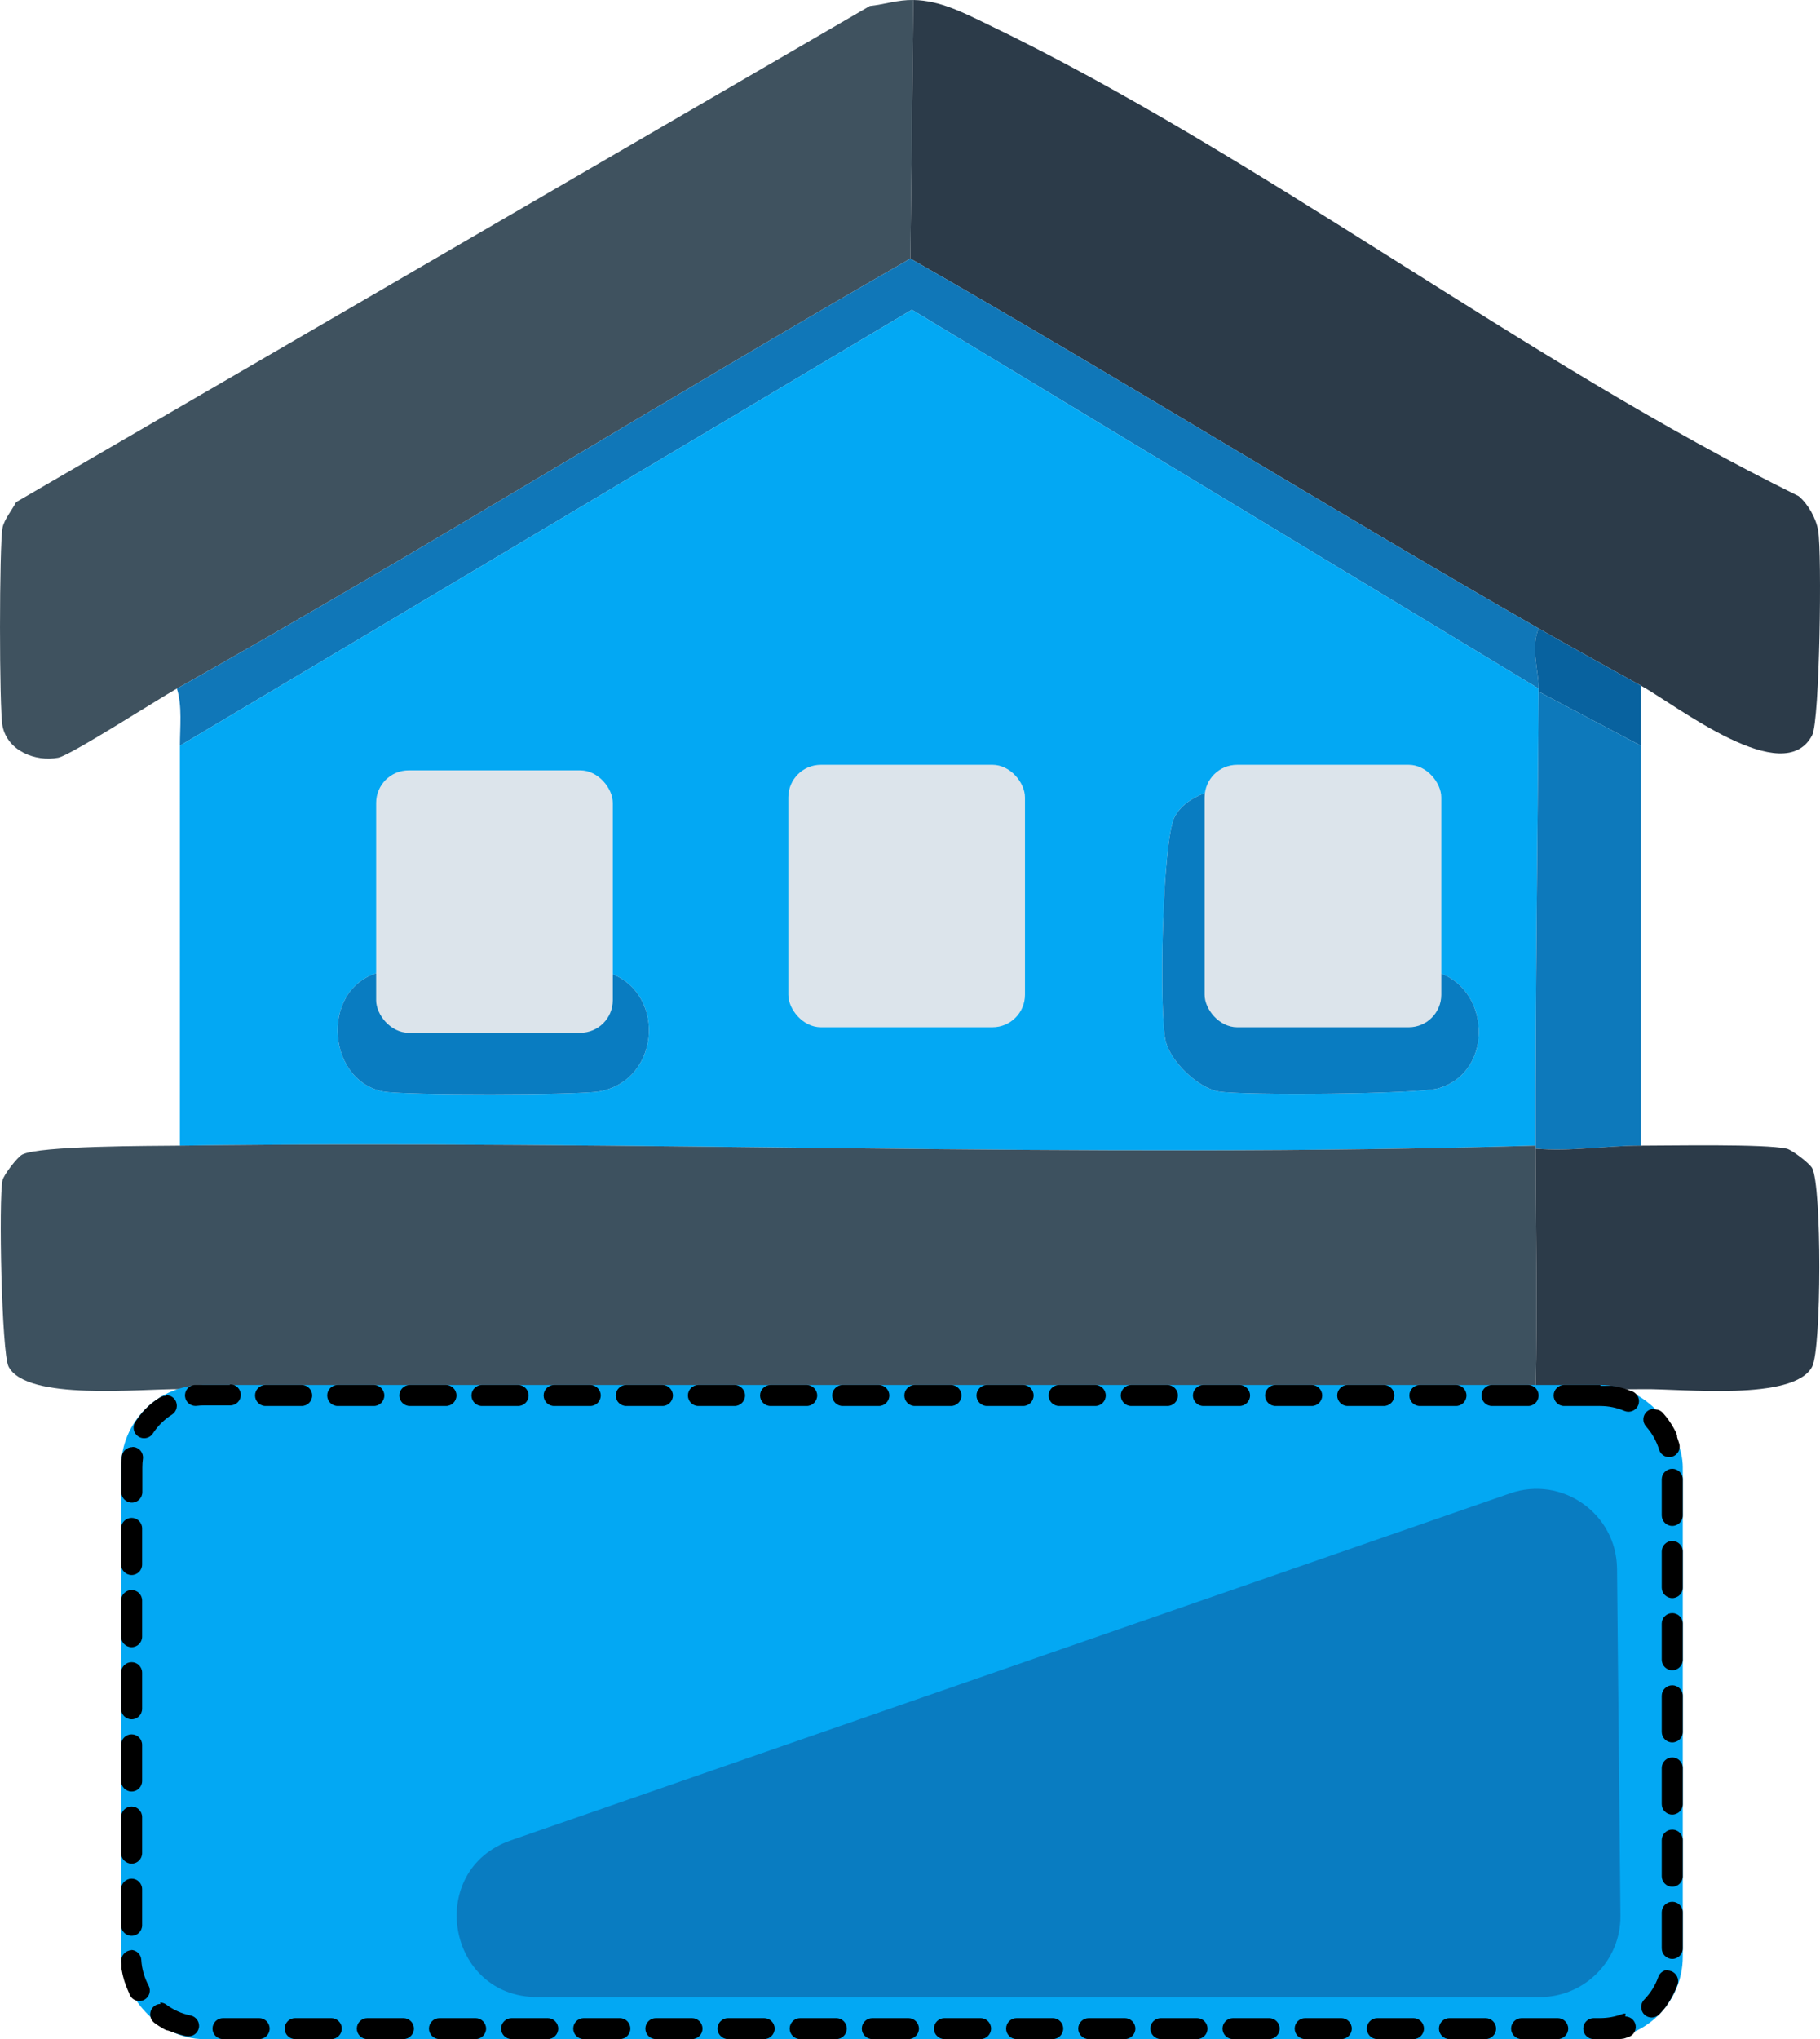
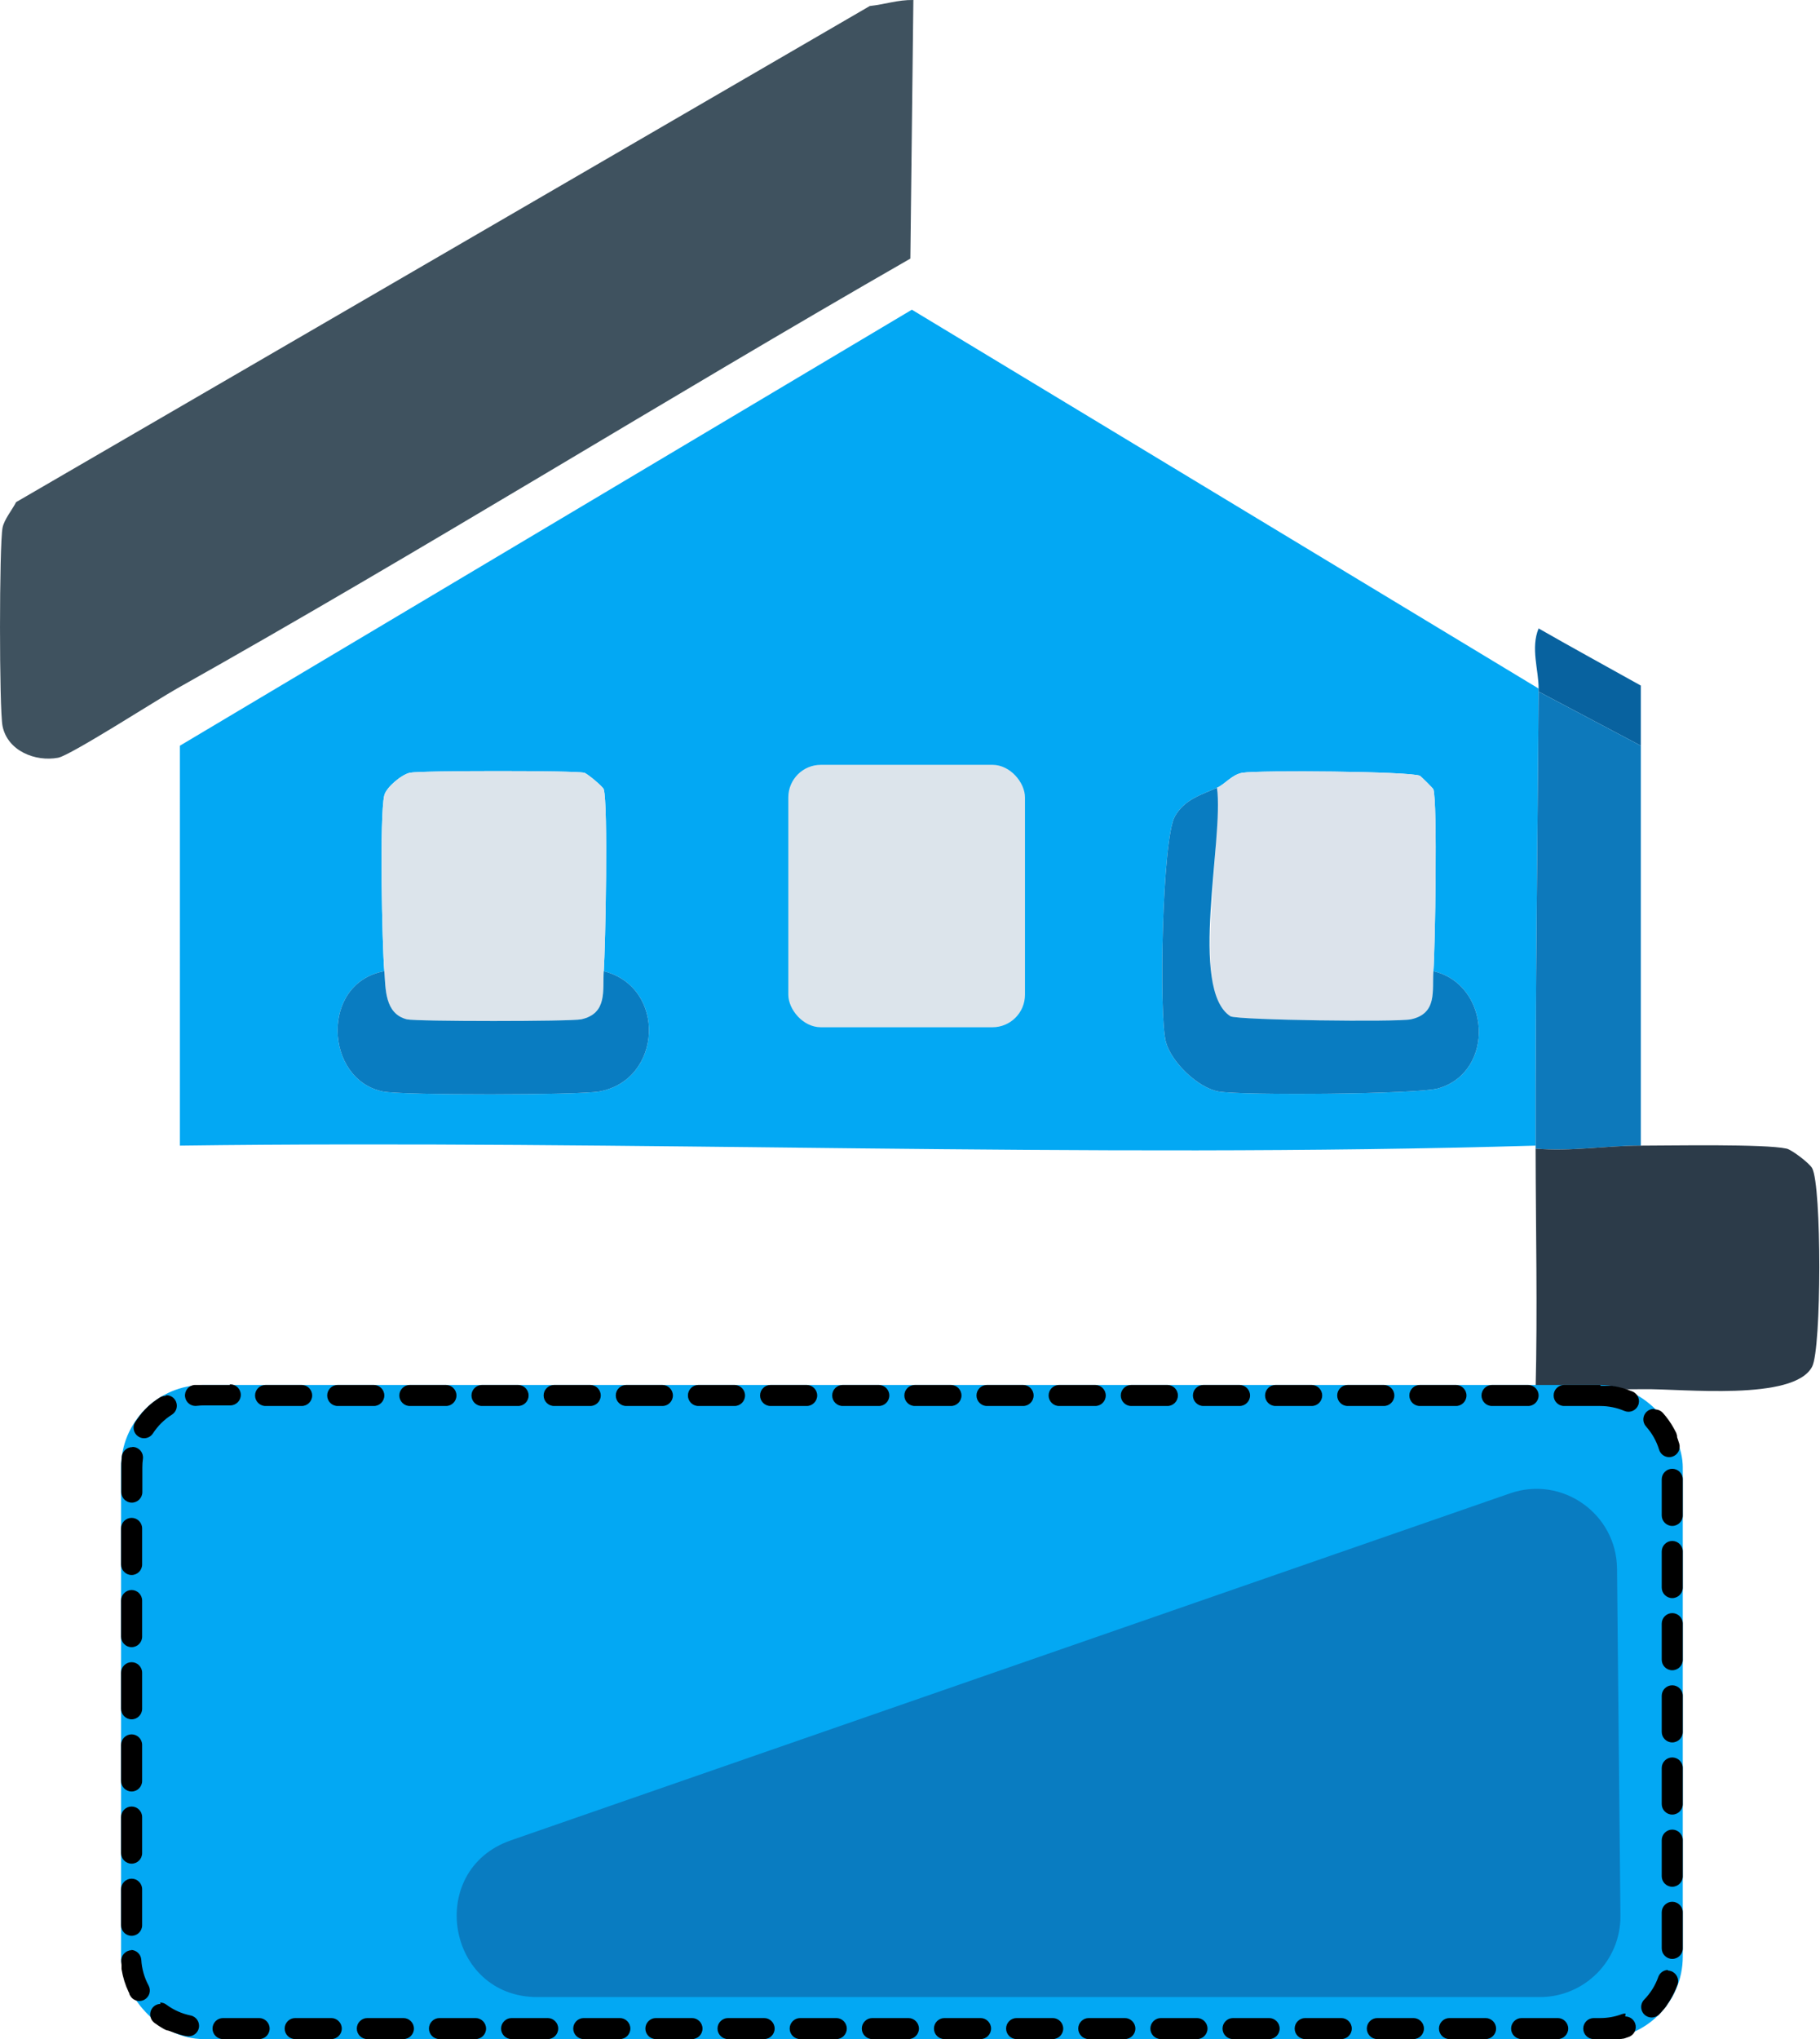
<svg xmlns="http://www.w3.org/2000/svg" id="Ebene_2" data-name="Ebene 2" viewBox="0 0 605.46 678.15">
  <defs>
    <style>
      .cls-1 {
        fill: #dce3eb;
      }

      .cls-2 {
        fill: #3d515f;
      }

      .cls-3 {
        fill: #03a8f3;
      }

      .cls-4 {
        fill: #097cc1;
      }

      .cls-5 {
        fill: #0d79bb;
      }

      .cls-6 {
        fill: #1077b8;
      }

      .cls-7 {
        fill: #08629f;
      }

      .cls-8 {
        fill: #3f525f;
      }

      .cls-9 {
        fill: #dce4eb;
      }

      .cls-10 {
        fill: #2c3b49;
      }
    </style>
  </defs>
  <g id="Ebene_1" data-name="Ebene 1">
    <path class="cls-8" d="M303.85,0l-1,86c-81.72,46.89-161.87,96.84-244,143-6.55,3.68-35.38,22.22-39.5,23-7.57,1.43-16.83-2.26-18.5-10.5-1.14-5.64-1.12-60.23,0-66,.54-2.77,3.23-5.96,4.5-8.5L289.35,2c5.03-.53,9.31-2.09,14.5-2Z" />
-     <path class="cls-10" d="M545.85,228c-11.3-6.31-22.77-12.57-34-19-70.09-40.14-138.85-82.92-209-123L303.85,0c8.94.16,16.66,4.24,24.5,8,90.46,43.43,178.98,112.24,270,157,3.21,2.67,5.84,7.51,6.5,11.5,1.27,7.71.54,63.08-2,68-9.4,18.18-44.68-9.62-57-16.5Z" />
-     <path class="cls-6" d="M511.85,209c-2.71,6.54.03,13.84,0,20l-208.5-126L59.85,248c0-6.08.82-13.21-1-19,82.13-46.16,162.28-96.11,244-143,70.15,40.08,138.91,82.86,209,123Z" />
    <path class="cls-3" d="M511.85,229c0,.33,0,.67,0,1-.34,50.31-1.09,100.66-1,151-150.2,4.41-300.83-1.99-451,0-.02-44.32.03-88.68,0-133l243.5-145,208.5,126ZM127.85,323c-21.35,3.86-19.93,36.01-.5,40,6.41,1.32,65.15,1.23,72,0,21.05-3.79,22.49-34.7,1.5-40,.56-8.11,1.48-55.62,0-60.5-.25-.84-5.44-5.23-6.5-5.5-3-.76-54.5-.75-58,0-2.74.59-7.83,4.81-8.5,7.5-1.63,6.55-.73,49.64,0,58.5ZM338.85,263c-2.28-1.26-3.37-5-8.5-6-5.62-1.09-50.21-1.05-56,0-2.21.4-6.4,2.65-7.5,5M404.85,262c-5.14,2.3-10.76,3.81-14,9.5-4.24,7.42-5.37,66.03-3,75,1.77,6.69,10.63,15.26,17.5,16.5,7.64,1.38,66.21.91,73-1,19.17-5.38,17.58-34.58-1.5-39,.57-7.74,1.39-55.98,0-60.5-.09-.3-4.15-4.34-4.5-4.5-3.24-1.48-53.44-1.88-59-1-3.46.55-5.79,3.79-8.5,5Z" />
    <path class="cls-7" d="M545.85,228v20l-34-18c0-.33,0-.67,0-1,.03-6.16-2.71-13.46,0-20,11.23,6.43,22.7,12.69,34,19Z" />
    <path class="cls-5" d="M545.85,248v133c-11.52,0-23.38,2.05-35,1,0-.33,0-.67,0-1-.09-50.34.66-100.69,1-151l34,18Z" />
    <path class="cls-9" d="M200.85,323c-.43,6.3,1.34,14.05-7.5,16-3.35.74-55.08.74-58,0-7.46-1.89-7.04-10.33-7.5-16-.73-8.86-1.63-51.95,0-58.5.67-2.69,5.76-6.91,8.5-7.5,3.5-.75,55-.76,58,0,1.06.27,6.25,4.66,6.5,5.5,1.48,4.88.56,52.39,0,60.5Z" />
    <path class="cls-9" d="M338.85,263c-2.1,12.21,3.6,64.93-2,72.5-1.13,1.52-3.82,3.14-5.5,3.5-3.99.87-54.06.87-58,0-2.07-.46-6.9-4.19-7.5-6.5-1.12-4.3-.49-67.31,1-70.5,1.1-2.35,5.29-4.6,7.5-5,5.79-1.05,50.38-1.09,56,0,5.13,1,6.22,4.74,8.5,6Z" />
    <path class="cls-1" d="M476.85,323c-.47,6.36,1.43,14.08-7.5,16-4.45.95-57.08.29-60-1-1.74-.77-5.08-5.56-5.5-7.5-3.68-16.84,2.01-50.11,1-68.5,2.71-1.21,5.04-4.45,8.5-5,5.56-.88,55.76-.48,59,1,.35.16,4.41,4.2,4.5,4.5,1.39,4.52.57,52.76,0,60.5Z" />
    <path class="cls-4" d="M404.85,262c2.35,17.06-9.52,67.03,4.5,76,2.92,1.29,55.55,1.95,60,1,8.93-1.92,7.03-9.64,7.5-16,19.08,4.42,20.67,33.62,1.5,39-6.79,1.91-65.36,2.38-73,1-6.87-1.24-15.73-9.81-17.5-16.5-2.37-8.97-1.24-67.58,3-75,3.24-5.69,8.86-7.2,14-9.5Z" />
    <path class="cls-4" d="M127.85,323c.46,5.67.04,14.11,7.5,16,2.92.74,54.65.74,58,0,8.84-1.95,7.07-9.7,7.5-16,20.99,5.3,19.55,36.21-1.5,40-6.85,1.23-65.59,1.32-72,0-19.43-3.99-20.85-36.14.5-40Z" />
-     <path class="cls-2" d="M510.85,381c0,.33,0,.67,0,1,.05,26.63.66,53.39,0,80-150.11,1.03-300.91,2.1-451,0-12.91-.18-51.02,4.02-57-7.5-2.3-4.43-3.36-55.8-2-62,.38-1.73,4.84-7.59,6.5-8.5,5.52-3.01,43.16-2.88,52.5-3,150.17-1.99,300.8,4.41,451,0Z" />
    <path class="cls-10" d="M545.85,381c9.84,0,41.13-.62,48.5,1,1.73.38,7.59,4.84,8.5,6.5,3.21,5.88,3.14,59.93,0,66-6,11.59-43.35,7.32-56,7.5-11.65.17-23.35-.08-35,0-.33,0-.67,0-1,0,.66-26.61.05-53.37,0-80,11.62,1.05,23.48-1.01,35-1Z" />
    <g>
      <rect class="cls-3" x="40.28" y="460.6" width="519.53" height="217.55" rx="27.45" ry="27.45" />
      <path d="M508.35,460.6h-12c-1.93,0-3.5,1.57-3.5,3.5s1.57,3.5,3.5,3.5h12c1.93,0,3.5-1.57,3.5-3.5s-1.57-3.5-3.5-3.5h0ZM484.35,460.6h-12c-1.93,0-3.5,1.57-3.5,3.5s1.57,3.5,3.5,3.5h12c1.93,0,3.5-1.57,3.5-3.5s-1.57-3.5-3.5-3.5h0ZM460.35,460.6h-12c-1.93,0-3.5,1.57-3.5,3.5s1.57,3.5,3.5,3.5h12c1.93,0,3.5-1.57,3.5-3.5s-1.57-3.5-3.5-3.5h0ZM436.35,460.6h-12c-1.93,0-3.5,1.57-3.5,3.5s1.57,3.5,3.5,3.5h12c1.93,0,3.5-1.57,3.5-3.5s-1.57-3.5-3.5-3.5h0ZM412.35,460.6h-12c-1.93,0-3.5,1.57-3.5,3.5s1.57,3.5,3.5,3.5h12c1.93,0,3.5-1.57,3.5-3.5s-1.57-3.5-3.5-3.5h0ZM388.35,460.6h-12c-1.93,0-3.5,1.57-3.5,3.5s1.57,3.5,3.5,3.5h12c1.93,0,3.5-1.57,3.5-3.5s-1.57-3.5-3.5-3.5h0ZM364.35,460.6h-12c-1.93,0-3.5,1.57-3.5,3.5s1.57,3.5,3.5,3.5h12c1.93,0,3.5-1.57,3.5-3.5s-1.57-3.5-3.5-3.5h0ZM340.35,460.6h-12c-1.93,0-3.5,1.57-3.5,3.5s1.57,3.5,3.5,3.5h12c1.93,0,3.5-1.57,3.5-3.5s-1.57-3.5-3.5-3.5h0ZM316.35,460.6h-12c-1.93,0-3.5,1.57-3.5,3.5s1.57,3.5,3.5,3.5h12c1.93,0,3.5-1.57,3.5-3.5s-1.57-3.5-3.5-3.5h0ZM292.35,460.6h-12c-1.93,0-3.5,1.57-3.5,3.5s1.57,3.5,3.5,3.5h12c1.93,0,3.5-1.57,3.5-3.5s-1.57-3.5-3.5-3.5h0ZM268.35,460.6h-12c-1.93,0-3.5,1.57-3.5,3.5s1.57,3.5,3.5,3.5h12c1.93,0,3.5-1.57,3.5-3.5s-1.57-3.5-3.5-3.5h0ZM244.35,460.6h-12c-1.93,0-3.5,1.57-3.5,3.5s1.57,3.5,3.5,3.5h12c1.93,0,3.5-1.57,3.5-3.5s-1.57-3.5-3.5-3.5h0ZM220.35,460.6h-12c-1.93,0-3.5,1.57-3.5,3.5s1.57,3.5,3.5,3.5h12c1.93,0,3.5-1.57,3.5-3.5s-1.57-3.5-3.5-3.5h0ZM196.35,460.6h-12c-1.93,0-3.5,1.57-3.5,3.5s1.57,3.5,3.5,3.5h12c1.93,0,3.5-1.57,3.5-3.5s-1.57-3.5-3.5-3.5h0ZM172.35,460.6h-12c-1.93,0-3.5,1.57-3.5,3.5s1.57,3.5,3.5,3.5h12c1.93,0,3.5-1.57,3.5-3.5s-1.57-3.5-3.5-3.5h0ZM148.35,460.6h-12c-1.93,0-3.5,1.57-3.5,3.5s1.57,3.5,3.5,3.5h12c1.93,0,3.5-1.57,3.5-3.5s-1.57-3.5-3.5-3.5h0ZM124.35,460.6h-12c-1.93,0-3.5,1.57-3.5,3.5s1.57,3.5,3.5,3.5h12c1.93,0,3.5-1.57,3.5-3.5s-1.57-3.5-3.5-3.5h0ZM100.35,460.6h-12c-1.93,0-3.5,1.57-3.5,3.5s1.57,3.5,3.5,3.5h12c1.93,0,3.5-1.57,3.5-3.5s-1.57-3.5-3.5-3.5h0ZM76.35,460.6h-8.62s-.03,0-.04,0c0,0,0,0,0,0-.01,0-.03,0-.04,0h0s-.03,0-.04,0h0s-.03,0-.04,0c0,0,0,0,0,0-.01,0-.03,0-.04,0,0,0,0,0,0,0-.03,0-.05,0-.08,0,0,0,0,0,0,0-.01,0-.03,0-.04,0,0,0,0,0,0,0-.01,0-.03,0-.04,0h0s-.03,0-.04,0h0s-.03,0-.04,0c0,0,0,0,0,0-.03,0-.05,0-.08,0,0,0,0,0,0,0-.01,0-.03,0-.04,0,0,0,0,0,0,0-.03,0-.05,0-.08,0,0,0,0,0,0,0-.01,0-.03,0-.04,0,0,0,0,0,0,0-.03,0-.06,0-.08,0,0,0,0,0,0,0-.01,0-.03,0-.04,0,0,0,0,0,0,0-.03,0-.06,0-.08,0,0,0,0,0,0,0-.01,0-.03,0-.04,0,0,0,0,0,0,0-.03,0-.06,0-.08,0,0,0,0,0,0,0-.01,0-.03,0-.04,0,0,0,0,0,0,0-.03,0-.06,0-.08,0,0,0,0,0,0,0-.01,0-.03,0-.04,0,0,0,0,0,0,0-.01,0-.03,0-.04,0,0,0,0,0,0,0-.01,0-.03,0-.04,0,0,0,0,0,0,0-.01,0-.03,0-.04,0,0,0,0,0,0,0-.01,0-.03,0-.04,0,0,0,0,0,0,0-.01,0-.03,0-.04,0,0,0,0,0,0,0-.01,0-.03,0-.04,0,0,0,0,0,0,0-.01,0-.03,0-.04,0,0,0,0,0,0,0-.01,0-.03,0-.04,0,0,0,0,0,0,0-.01,0-.03,0-.04,0,0,0,0,0,0,0-.01,0-.03,0-.04,0,0,0,0,0,0,0-.01,0-.03,0-.04,0,0,0,0,0,0,0-.01,0-.03,0-.04,0,0,0,0,0,0,0-.01,0-.03,0-.04,0,0,0,0,0,0,0-.01,0-.03,0-.04,0,0,0,0,0,0,0-.01,0-.03,0-.04,0,0,0,0,0,0,0-.01,0-.02,0-.04,0,0,0,0,0,0,0-.01,0-.03,0-.04,0,0,0,0,0,0,0-.01,0-.02,0-.04,0,0,0,0,0,0,0-.01,0-.02,0-.04,0,0,0,0,0,0,0-.01,0-.02,0-.04,0,0,0,0,0,0,0-.01,0-.03,0-.04,0,0,0,0,0,0,0-.01,0-.02,0-.04,0,0,0,0,0,0,0-.01,0-.03,0-.04,0,0,0,0,0,0,0-.01,0-.02,0-.04,0,0,0,0,0,0,0-.01,0-.02,0-.03,0,0,0,0,0,0,0-.01,0-.02,0-.04,0,0,0,0,0-.01,0-.01,0-.02,0-.04,0,0,0,0,0,0,0-.01,0-.02,0-.03,0,0,0,0,0,0,0-.01,0-.02,0-.04,0,0,0,0,0-.01,0-.01,0-.02,0-.04,0,0,0,0,0,0,0,0,0-.02,0-.03,0,0,0,0,0-.01,0-.01,0-.02,0-.03,0,0,0,0,0-.01,0,0,0-.02,0-.03,0,0,0,0,0-.01,0,0,0-.02,0-.03,0,0,0,0,0-.01,0-.01,0-.02,0-.03,0,0,0-.01,0-.02,0,0,0-.02,0-.03,0,0,0-.01,0-.02,0,0,0-.02,0-.03,0,0,0,0,0-.01,0-.01,0-.02,0-.03,0,0,0,0,0-.01,0,0,0-.02,0-.03,0,0,0-.01,0-.02,0,0,0-.02,0-.02,0,0,0,0,0-.01,0-.01,0-.02,0-.03,0,0,0-.01,0-.02,0,0,0-.02,0-.02,0,0,0-.01,0-.02,0,0,0-.02,0-.02,0,0,0-.01,0-.02,0,0,0-.02,0-.03,0,0,0-.01,0-.02,0,0,0-.01,0-.02,0,0,0-.02,0-.02,0,0,0-.01,0-.02,0,0,0-.01,0-.02,0,0,0-.02,0-.03,0,0,0-.01,0-.02,0,0,0-.01,0-.02,0,0,0,0,0-.01,0-1.92.23-3.28,1.98-3.05,3.9.22,1.77,1.73,3.08,3.47,3.08.14,0,.29,0,.43-.03.83-.1,1.68-.15,2.52-.15h8.62c1.93,0,3.5-1.57,3.5-3.5s-1.57-3.5-3.5-3.5h0ZM55,464.25c-.64,0-1.28.17-1.86.54-.74.47-1.46.97-2.16,1.5,0,0,0,0,0,0-.09.07-.17.13-.26.2,0,0,0,0,0,0-.01,0-.02.02-.04.03h0c-.07.06-.15.12-.22.18h0c-.1.08-.19.16-.29.24,0,0,0,0,0,0-.07.06-.14.12-.21.18,0,0,0,0,0,0-.01,0-.02.02-.03.03,0,0,0,0,0,0-.01,0-.02.02-.03.03h0c-.06.05-.12.1-.18.15,0,0,0,0,0,0-.01,0-.02.02-.03.03,0,0,0,0,0,0-.01,0-.02.02-.03.03,0,0,0,0,0,0-.06.05-.12.1-.17.15,0,0,0,0,0,0-.01,0-.02.02-.03.03,0,0,0,0,0,0-.01,0-.02.02-.03.03,0,0,0,0,0,0-.06.05-.11.1-.17.16h0s-.02.02-.03.03c0,0,0,0,0,0-.01,0-.02.02-.03.03,0,0,0,0,0,0-.01,0-.02.02-.03.03,0,0,0,0,0,0-.05.04-.09.08-.14.13,0,0,0,0,0,0-.01,0-.02.02-.03.03,0,0,0,0,0,0,0,0-.02.02-.03.03,0,0,0,0,0,0,0,0-.02.02-.03.03,0,0,0,0,0,0-.01.01-.02.02-.03.03h0s-.09.09-.13.13c0,0,0,0,0,0,0,0-.02.02-.03.03,0,0,0,0,0,0,0,0-.02.02-.03.03,0,0,0,0,0,0-.01.01-.02.02-.03.03h0s-.07.07-.1.1h0s-.02.02-.03.03c0,0,0,0,0,0,0,0-.02.02-.03.03,0,0,0,0,0,0,0,0-.02.02-.03.03,0,0,0,0,0,0,0,0-.02.02-.03.03,0,0,0,0,0,0-.04.04-.09.09-.13.13,0,0,0,0,0,0,0,0-.02.02-.03.03,0,0,0,0,0,0,0,0-.02.02-.03.03,0,0,0,0,0,0,0,0-.02.02-.03.03,0,0,0,0,0,0,0,.01-.02.02-.03.03,0,0,0,0,0,0-.03.03-.06.07-.1.1,0,0,0,0,0,0,0,0-.02.02-.03.03,0,0,0,0,0,0,0,0-.02.02-.02.03,0,0,0,0,0,0,0,0-.02.02-.02.02,0,0,0,0,0,0,0,0-.02.02-.03.03,0,0,0,0,0,0-.03.03-.06.07-.09.1,0,0,0,0,0,0,0,0-.02.02-.03.03,0,0,0,0,0,0,0,0-.02.02-.02.03,0,0,0,0,0,0,0,0-.01.02-.02.02,0,0,0,0,0,0,0,0-.02.02-.02.02,0,0,0,0,0,0,0,0-.02.02-.03.03,0,0,0,0,0,0-.02.02-.04.04-.06.07,0,0,0,0,0,0,0,0-.02.02-.02.03,0,0,0,0,0,.01,0,0-.01.02-.02.02,0,0,0,0-.01.01,0,0-.01.01-.02.02,0,0,0,0-.01.01,0,0-.01.01-.02.02,0,0,0,0-.01.01,0,0-.01.02-.02.02,0,0,0,0,0,0,0,.01-.02.02-.03.03h0s-.02.02-.03.03c0,0,0,0,0,0,0,0-.01.02-.02.02,0,0,0,0-.01.01,0,0-.01.01-.02.02,0,0,0,0-.01.01,0,0-.01.01-.02.02,0,0,0,0-.01.01,0,0-.01.01-.02.02,0,0,0,0-.01.01,0,0-.01.01-.02.02,0,0,0,0-.01.01,0,0-.01.01-.02.02,0,0,0,0-.01.01,0,.01-.02.02-.03.03,0,0,0,0,0,.01,0,0-.01.01-.02.02,0,0,0,0-.01.01,0,0-.01.01-.02.02,0,0,0,.01-.01.01,0,0-.01.01-.02.02,0,0,0,.01-.01.02,0,0-.01.01-.02.02,0,0,0,0-.01.02,0,0-.01.01-.02.02,0,0,0,.01-.01.01,0,0-.01.01-.02.02,0,0,0,0-.01.01,0,0-.01.01-.02.02,0,0-.02.02-.02.03,0,0,0,.01-.01.02,0,0,0,.01-.01.02,0,0,0,.01-.01.02,0,0,0,.01-.01.02,0,0,0,.01-.01.02,0,0,0,.01-.01.02,0,0,0,.01-.01.02,0,0-.01.01-.02.02,0,0,0,.01-.01.02,0,0,0,.01-.01.02,0,0,0,.01-.01.02,0,0,0,.01-.01.02,0,0,0,0-.01.01-.01.02-.03.03-.04.05,0,0,0,0,0,0,0,0-.01.01-.02.02,0,0,0,0-.01.01,0,0-.01.01-.02.02,0,0,0,0-.01.01,0,0-.01.01-.02.02,0,0,0,0-.01.01,0,0-.01.01-.02.02,0,0,0,0-.01.01,0,0-.01.01-.02.02,0,0,0,0-.01.01,0,0-.01.01-.02.02,0,0,0,0,0,.01-.02.03-.04.05-.07.08,0,0,0,0,0,0,0,0-.01.02-.02.02,0,0,0,0,0,0,0,0-.01.02-.02.02,0,0,0,0,0,.01,0,0-.01.01-.02.02,0,0,0,0,0,.01,0,0-.01.02-.02.02,0,0,0,0,0,0,0,0-.01.02-.02.02,0,0,0,0,0,0-.03.04-.07.08-.1.12,0,0,0,0,0,0,0,0-.01.02-.02.03,0,0,0,0,0,0,0,0-.01.02-.02.03,0,0,0,0,0,0,0,0-.01.02-.02.03,0,0,0,0,0,0,0,0-.01.02-.02.03,0,0,0,0,0,0-.04.05-.08.11-.12.16,0,0,0,0,0,0,0,.01-.02.02-.02.03,0,0,0,0,0,0,0,0-.02.02-.02.03,0,0,0,0,0,0-.06.08-.12.15-.17.23,0,0,0,0,0,0,0,.01-.02.02-.02.03,0,0,0,0,0,0-.37.5-.73,1.01-1.07,1.53-1.04,1.62-.58,3.78,1.04,4.83.59.38,1.25.56,1.9.56,1.15,0,2.27-.56,2.94-1.6,1.62-2.5,3.8-4.66,6.32-6.24,1.64-1.03,2.13-3.19,1.1-4.83-.66-1.06-1.8-1.64-2.97-1.64h0ZM43.99,481.28c-1.72,0-3.22,1.27-3.46,3.02-.02.11-.03.23-.04.34,0,0,0,0,0,0,0,.03,0,.05,0,.08,0,0,0,0,0,0,0,.03,0,.05,0,.08,0,0,0,0,0,.01,0,0,0,.02,0,.03,0,0,0,.02,0,.02,0,0,0,.01,0,.02,0,0,0,.01,0,.02,0,0,0,.01,0,.01,0,.01,0,.03,0,.04,0,0,0,0,0,0,0,0,0,.02,0,.02,0,0,0,0,0,0-.06.58-.11,1.16-.14,1.74,0,0,0,0,0,0,0,.03,0,.06,0,.09,0,0,0,0,0,0,0,.03,0,.06,0,.08,0,0,0,0,0,0,0,.03,0,.05,0,.08h0s0,.03,0,.03c0,0,0,0,0,0,0,.02,0,.03,0,.05,0,0,0,0,0,.01,0,0,0,.02,0,.02,0,0,0,0,0,.01,0,.01,0,.03,0,.04,0,0,0,.01,0,.02,0,0,0,.01,0,.02,0,0,0,.02,0,.02v.03s0,.01,0,.02c0,0,0,.01,0,.02,0,0,0,.02,0,.02,0,0,0,.02,0,.02,0,0,0,.01,0,.02,0,0,0,.01,0,.02,0,.01,0,.02,0,.03,0,0,0,.01,0,.02,0,0,0,.02,0,.03,0,0,0,0,0,.01,0,.01,0,.02,0,.04,0,0,0,0,0,0,0,0,0,.02,0,.03,0,0,0,0,0,.01,0,.01,0,.02,0,.04,0,0,0,0,0,.01,0,0,0,.02,0,.03,0,0,0,0,0,.01,0,.01,0,.03,0,.04,0,0,0,0,0,0,0,.01,0,.02,0,.03,0,0,0,0,0,.01,0,.01,0,.02,0,.04,0,0,0,0,0,0,0,.01,0,.02,0,.04h0s0,.04,0,.05c0,0,0,0,0,0,0,.01,0,.02,0,.04,0,0,0,0,0,.01,0,.01,0,.03,0,.04,0,0,0,0,0,0,0,.01,0,.03,0,.04,0,0,0,0,0,.01,0,.01,0,.03,0,.04v8.25c0,1.93,1.57,3.5,3.5,3.5s3.5-1.57,3.5-3.5v-8.25c0-.94.06-1.88.19-2.8.26-1.92-1.08-3.68-3-3.94-.16-.02-.32-.03-.48-.03h0ZM43.78,504.8c-1.93,0-3.5,1.57-3.5,3.5v12c0,1.93,1.57,3.5,3.5,3.5s3.5-1.57,3.5-3.5v-12c0-1.93-1.57-3.5-3.5-3.5h0ZM43.78,528.8c-1.93,0-3.5,1.57-3.5,3.5v12c0,1.93,1.57,3.5,3.5,3.5s3.5-1.57,3.5-3.5v-12c0-1.93-1.57-3.5-3.5-3.5h0ZM43.78,552.8c-1.93,0-3.5,1.57-3.5,3.5v12c0,1.93,1.57,3.5,3.5,3.5s3.5-1.57,3.5-3.5v-12c0-1.93-1.57-3.5-3.5-3.5h0ZM43.78,576.8c-1.93,0-3.5,1.57-3.5,3.5v12c0,1.93,1.57,3.5,3.5,3.5s3.5-1.57,3.5-3.5v-12c0-1.93-1.57-3.5-3.5-3.5h0ZM43.78,600.8c-1.93,0-3.5,1.57-3.5,3.5v12c0,1.93,1.57,3.5,3.5,3.5s3.5-1.57,3.5-3.5v-12c0-1.93-1.57-3.5-3.5-3.5h0ZM43.78,624.8c-1.93,0-3.5,1.57-3.5,3.5v12c0,1.93,1.57,3.5,3.5,3.5s3.5-1.57,3.5-3.5v-12c0-1.93-1.57-3.5-3.5-3.5h0ZM43.82,648.6c-.07,0-.14,0-.2,0-1.93.11-3.4,1.77-3.29,3.7.02.41.06.82.1,1.23h0s0,.03,0,.05c0,0,0,0,0,0,0,.01,0,.03,0,.04,0,0,0,0,0,0,0,.02,0,.05,0,.07,0,0,0,0,0,0,0,.01,0,.02,0,.04,0,0,0,0,0,.01,0,.01,0,.02,0,.03,0,0,0,0,0,.01,0,0,0,.02,0,.03,0,0,0,.01,0,.02,0,0,0,.01,0,.02s0,.02,0,.02c0,0,0,.01,0,.02,0,0,0,.02,0,.03,0,0,0,.01,0,.02,0,0,0,.02,0,.02,0,0,0,.01,0,.02,0,0,0,.01,0,.02,0,0,0,.01,0,.02,0,0,0,.02,0,.02,0,0,0,0,0,.02,0,0,0,.02,0,.03,0,0,0,.01,0,.02,0,0,0,.02,0,.03,0,0,0,.01,0,.02,0,0,0,.02,0,.03,0,0,0,0,0,.01,0,0,0,.02,0,.03,0,0,0,0,0,.01,0,0,0,.02,0,.03,0,0,0,0,0,.01,0,.01,0,.02,0,.03,0,0,0,0,0,.01,0,.01,0,.02,0,.03,0,0,0,0,0,.01,0,.01,0,.02,0,.03,0,0,0,0,0,0,0,.01,0,.02,0,.04,0,0,0,0,0,0,0,.01,0,.02,0,.04,0,0,0,0,0,0,0,.01,0,.03,0,.04,0,0,0,0,0,0,0,.01,0,.02,0,.04,0,0,0,0,0,0,0,.01,0,.03,0,.04,0,0,0,0,0,0,0,.01,0,.03,0,.04,0,0,0,0,0,0,0,.01,0,.03,0,.04,0,0,0,0,0,0,0,.01,0,.03,0,.04,0,0,0,0,0,0,0,.01,0,.03,0,.04,0,0,0,0,0,0,0,.01,0,.03,0,.04,0,0,0,0,0,0,0,.01,0,.03,0,.04,0,0,0,0,0,0,0,.06.02.11.03.17h0c.42,2.61,1.2,5.09,2.29,7.4,0,0,0,0,0,0,0,.01.01.02.02.04,0,0,0,0,0,0,0,.01.01.02.02.04,0,0,0,0,0,0,.01.02.02.05.03.07,0,0,0,0,0,0,0,.01.01.02.02.03,0,0,0,0,0,0,0,.01,0,.02.02.03,0,0,0,0,0,0,0,.01.01.02.02.03,0,0,0,0,0,0,0,.01.01.02.02.03,0,0,0,0,0,0,0,.01.01.02.02.03,0,0,0,0,0,0,0,.01.01.02.02.03,0,0,0,0,0,0,0,0,0,.02.01.03,0,0,0,0,0,0,0,0,0,.02.01.03,0,0,0,0,0,.01,0,0,0,.02.01.03,0,0,0,0,0,0,0,0,0,.02.01.03,0,0,0,0,0,.01,0,0,0,.02.01.03,0,0,0,0,0,.01,0,0,0,.02.01.03,0,0,0,0,0,.01,0,0,0,.02.01.03,0,0,0,0,0,.01,0,0,0,.01.01.02,0,0,0,.01,0,.02,0,0,0,.01,0,.02,0,0,0,.01.01.02,0,0,0,.01,0,.02,0,0,0,.01.01.02,0,0,0,.01,0,.02,0,0,0,.01,0,.02,0,0,0,.02.01.02,0,0,0,.01,0,.02,0,0,0,.01,0,.02,0,0,0,.02.01.02,0,0,0,0,0,.01,0,0,.01.02.01.03,0,0,0,0,0,0,0,.01.01.02.02.03,0,0,0,0,0,0,.01.02.02.04.03.06,0,0,0,0,0,0,0,.01.01.03.02.04,0,0,0,0,0,0,0,.01.01.03.02.04,0,0,0,0,0,0,0,.01.01.03.02.04h0c.03.05.06.11.09.16.63,1.17,1.84,1.83,3.08,1.83.56,0,1.13-.14,1.66-.42,1.7-.92,2.33-3.04,1.41-4.74-1.43-2.64-2.24-5.51-2.42-8.52-.11-1.86-1.65-3.3-3.49-3.3h0ZM53.46,666.44c-1.07,0-2.12.49-2.81,1.41-1.15,1.55-.83,3.74.72,4.9.87.64,1.77,1.24,2.71,1.78h0s.03.02.04.02h0s.03.02.04.02h0c.08.05.16.09.24.14,0,0,0,0,0,0,.01,0,.02.01.04.02,0,0,0,0,0,0,.01,0,.02.01.03.02,0,0,0,0,0,0,.01,0,.03.01.04.02h0c.05.03.11.06.16.09,0,0,0,0,0,0,.01,0,.02.01.04.02,0,0,0,0,0,0,.01,0,.02.01.03.02,0,0,0,0,0,0,.01,0,.02.01.03.02,0,0,0,0,0,0,.01,0,.02.01.03.02,0,0,0,0,0,0,.01,0,.02.01.04.02,0,0,0,0,0,0,.03.01.05.03.08.04,0,0,0,0,0,0,.01,0,.02.01.04.02,0,0,0,0,0,0,0,0,.02.01.03.02,0,0,0,0,.01,0,0,0,.02,0,.03.01,0,0,0,0,.01,0,0,0,.02,0,.03.01,0,0,.01,0,.01,0,0,0,.02,0,.03.01,0,0,0,0,.01,0,0,0,.02,0,.03.02,0,0,0,0,0,0,.03.01.05.03.08.04,0,0,0,0,0,0,.01,0,.02.01.03.02,0,0,0,0,.01,0,0,0,.02,0,.03.01,0,0,0,0,.01,0,0,0,.02,0,.02.01,0,0,.01,0,.02,0h.02s.01.02.02.02c0,0,.02,0,.02.01,0,0,.01,0,.02,0,0,0,.02,0,.02.01,0,0,.01,0,.02,0,0,0,.02,0,.03.01,0,0,0,0,.01,0,.01,0,.03.01.04.02,0,0,.01,0,.01,0,0,0,.02,0,.03.01,0,0,.01,0,.02,0,0,0,.01,0,.02.01,0,0,.01,0,.02,0,0,0,.01,0,.02.01,0,0,.01,0,.02,0,0,0,.01,0,.02,0,0,0,.01,0,.02,0,0,0,.01,0,.02,0,0,0,.01,0,.02,0,0,0,.01,0,.02,0,0,0,.01,0,.02.01,0,0,.01,0,.02,0,0,0,.01,0,.02.01,0,0,.01,0,.02,0,.01,0,.03.01.05.02,0,0,.01,0,.02,0,0,0,.02,0,.02.01,0,0,.01,0,.02,0,0,0,.02,0,.02.01,0,0,.01,0,.02,0,0,0,.02,0,.02.01,0,0,.01,0,.02,0,0,0,.02,0,.02.01,0,0,.01,0,.02,0,0,0,.02,0,.02.01,0,0,0,0,.01,0,0,0,.02,0,.03.01,0,0,0,0,.01,0,0,0,.02,0,.03.01,0,0,0,0,0,0,.04.02.07.03.11.05,0,0,0,0,0,0,0,0,.02,0,.03.01,0,0,0,0,.01,0,0,0,.02,0,.03.01,0,0,0,0,.01,0,0,0,.02,0,.03.01,0,0,0,0,.01,0,0,0,.02,0,.03.01,0,0,0,0,.01,0,0,0,.02,0,.03.01,0,0,0,0,0,0,.05.02.1.04.14.06,0,0,0,0,0,0,.01,0,.02,0,.03.01,0,0,0,0,0,0,.01,0,.02,0,.03.01,0,0,0,0,0,0,.01,0,.02,0,.03.01,0,0,0,0,0,0,0,0,.02,0,.03.01,0,0,0,0,0,0,.01,0,.02,0,.03.01,0,0,0,0,0,0,.01,0,.02,0,.03.01h0c.05.02.1.04.15.06,0,0,0,0,0,0,.01,0,.02,0,.03.01,0,0,0,0,0,0,.01,0,.02,0,.03.01,0,0,0,0,0,0,.01,0,.02,0,.03.01,0,0,0,0,0,0,.01,0,.02,0,.03.01,0,0,0,0,0,0,.08.03.15.06.23.09,0,0,0,0,0,0,.01,0,.02,0,.04.01,0,0,0,0,0,0,.01,0,.02,0,.03.01,0,0,0,0,0,0,.01,0,.02,0,.04.01,0,0,0,0,0,0,.22.09.44.17.66.25,0,0,0,0,0,0,1.09.4,2.21.73,3.36.99,0,0,0,0,0,0,.01,0,.03,0,.04,0,0,0,0,0,0,0,.01,0,.03,0,.04,0h0c.08.02.17.04.25.05,0,0,0,0,0,0,.01,0,.02,0,.04,0,0,0,0,0,0,0,.01,0,.02,0,.04,0,0,0,0,0,0,0,.01,0,.02,0,.04,0,0,0,0,0,0,0,.04,0,.08.02.13.03.23.05.46.07.69.07,1.63,0,3.09-1.14,3.43-2.8.38-1.89-.84-3.74-2.73-4.13-2.94-.6-5.66-1.81-8.09-3.61-.63-.47-1.36-.69-2.09-.69h0ZM86.2,671.15h-12c-1.93,0-3.5,1.57-3.5,3.5s1.57,3.5,3.5,3.5h12c1.93,0,3.5-1.57,3.5-3.5s-1.57-3.5-3.5-3.5h0ZM110.2,671.15h-12c-1.93,0-3.5,1.57-3.5,3.5s1.57,3.5,3.5,3.5h12c1.93,0,3.5-1.57,3.5-3.5s-1.57-3.5-3.5-3.5h0ZM134.2,671.15h-12c-1.93,0-3.5,1.57-3.5,3.5s1.57,3.5,3.5,3.5h12c1.93,0,3.5-1.57,3.5-3.5s-1.57-3.5-3.5-3.5h0ZM158.2,671.15h-12c-1.93,0-3.5,1.57-3.5,3.5s1.57,3.5,3.5,3.5h12c1.93,0,3.5-1.57,3.5-3.5s-1.57-3.5-3.5-3.5h0ZM182.2,671.15h-12c-1.93,0-3.5,1.57-3.5,3.5s1.57,3.5,3.5,3.5h12c1.93,0,3.5-1.57,3.5-3.5s-1.57-3.5-3.5-3.5h0ZM206.2,671.15h-12c-1.93,0-3.5,1.57-3.5,3.5s1.57,3.5,3.5,3.5h12c1.93,0,3.5-1.57,3.5-3.5s-1.57-3.5-3.5-3.5h0ZM230.2,671.15h-12c-1.93,0-3.5,1.57-3.5,3.5s1.57,3.5,3.5,3.5h12c1.93,0,3.5-1.57,3.5-3.5s-1.57-3.5-3.5-3.5h0ZM254.2,671.15h-12c-1.93,0-3.5,1.57-3.5,3.5s1.57,3.5,3.5,3.5h12c1.93,0,3.5-1.57,3.5-3.5s-1.57-3.5-3.5-3.5h0ZM278.2,671.15h-12c-1.93,0-3.5,1.57-3.5,3.5s1.57,3.5,3.5,3.5h12c1.93,0,3.5-1.57,3.5-3.5s-1.57-3.5-3.5-3.5h0ZM302.2,671.15h-12c-1.93,0-3.5,1.57-3.5,3.5s1.57,3.5,3.5,3.5h12c1.93,0,3.5-1.57,3.5-3.5s-1.57-3.5-3.5-3.5h0ZM326.2,671.15h-12c-1.93,0-3.5,1.57-3.5,3.5s1.57,3.5,3.5,3.5h12c1.93,0,3.5-1.57,3.5-3.5s-1.57-3.5-3.5-3.5h0ZM350.2,671.15h-12c-1.93,0-3.5,1.57-3.5,3.5s1.57,3.5,3.5,3.5h12c1.93,0,3.5-1.57,3.5-3.5s-1.57-3.5-3.5-3.5h0ZM374.2,671.15h-12c-1.93,0-3.5,1.57-3.5,3.5s1.57,3.5,3.5,3.5h12c1.93,0,3.5-1.57,3.5-3.5s-1.57-3.5-3.5-3.5h0ZM398.2,671.15h-12c-1.93,0-3.5,1.57-3.5,3.5s1.57,3.5,3.5,3.5h12c1.93,0,3.5-1.57,3.5-3.5s-1.57-3.5-3.5-3.5h0ZM422.2,671.15h-12c-1.93,0-3.5,1.57-3.5,3.5s1.57,3.5,3.5,3.5h12c1.93,0,3.5-1.57,3.5-3.5s-1.57-3.5-3.5-3.5h0ZM446.2,671.15h-12c-1.93,0-3.5,1.57-3.5,3.5s1.57,3.5,3.5,3.5h12c1.93,0,3.5-1.57,3.5-3.5s-1.57-3.5-3.5-3.5h0ZM470.2,671.15h-12c-1.93,0-3.5,1.57-3.5,3.5s1.57,3.5,3.5,3.5h12c1.93,0,3.5-1.57,3.5-3.5s-1.57-3.5-3.5-3.5h0ZM494.2,671.15h-12c-1.93,0-3.5,1.57-3.5,3.5s1.57,3.5,3.5,3.5h12c1.93,0,3.5-1.57,3.5-3.5s-1.57-3.5-3.5-3.5h0ZM518.2,671.15h-12c-1.93,0-3.5,1.57-3.5,3.5s1.57,3.5,3.5,3.5h12c1.93,0,3.5-1.57,3.5-3.5s-1.57-3.5-3.5-3.5h0ZM540.76,669.64c-.41,0-.82.07-1.23.22-2.29.86-4.71,1.29-7.18,1.29h-2.15c-1.93,0-3.5,1.57-3.5,3.5s1.57,3.5,3.5,3.5h2.15s.03,0,.04,0c0,0,0,0,.01,0,0,0,.02,0,.03,0,0,0,.01,0,.02,0,0,0,.02,0,.03,0,0,0,.01,0,.02,0,0,0,.02,0,.03,0,0,0,.01,0,.02,0,0,0,.02,0,.02,0,0,0,.01,0,.02,0,0,0,.02,0,.03,0,0,0,.01,0,.02,0,0,0,.02,0,.03,0,0,0,.01,0,.02,0,.01,0,.02,0,.03,0,0,0,0,0,.01,0,.01,0,.03,0,.04,0,0,0,0,0,0,0,.01,0,.02,0,.03,0,0,0,0,0,.01,0,0,0,.02,0,.03,0,0,0,.01,0,.02,0,0,0,.02,0,.03,0,0,0,.01,0,.02,0,0,0,.02,0,.03,0,0,0,.01,0,.02,0,0,0,.02,0,.03,0,0,0,.01,0,.02,0,0,0,.02,0,.03,0,0,0,0,0,.01,0,.01,0,.02,0,.03,0,0,0,0,0,.01,0,.01,0,.03,0,.04,0,0,0,0,0,0,0,.01,0,.03,0,.04,0,0,0,0,0,.01,0,0,0,.02,0,.03,0,0,0,.01,0,.02,0,0,0,.02,0,.03,0,0,0,.01,0,.02,0,0,0,.02,0,.02,0,0,0,.01,0,.02,0,0,0,.02,0,.03,0,0,0,.01,0,.02,0,0,0,.02,0,.02,0,0,0,.01,0,.02,0,0,0,.02,0,.03,0,0,0,.01,0,.02,0,.01,0,.02,0,.03,0h0s.03,0,.04,0c0,0,0,0,0,0,.01,0,.02,0,.04,0,0,0,0,0,.01,0,0,0,.02,0,.03,0,0,0,.01,0,.02,0,0,0,.02,0,.03,0,0,0,.01,0,.02,0,0,0,.02,0,.03,0,0,0,.01,0,.02,0,0,0,.02,0,.02,0,0,0,.01,0,.02,0,0,0,.02,0,.02,0,0,0,.01,0,.02,0,0,0,.02,0,.03,0,0,0,0,0,.01,0,.01,0,.03,0,.04,0,0,0,0,0,0,0,.01,0,.03,0,.04,0,0,0,0,0,.01,0,0,0,.02,0,.03,0,0,0,.01,0,.02,0,0,0,.02,0,.02,0,0,0,.01,0,.02,0,0,0,.02,0,.02,0,0,0,.01,0,.02,0,0,0,.02,0,.02,0,0,0,.01,0,.02,0,0,0,.02,0,.02,0,0,0,.01,0,.02,0,0,0,.02,0,.03,0,0,0,.01,0,.02,0,.01,0,.02,0,.03,0,0,0,0,0,.01,0,.01,0,.03,0,.04,0,0,0,0,0,0,0,.01,0,.02,0,.03,0,0,0,.01,0,.01,0,0,0,.02,0,.03,0,0,0,.01,0,.02,0,0,0,.02,0,.03,0,0,0,.01,0,.02,0,0,0,.02,0,.02,0,0,0,.01,0,.02,0,0,0,.01,0,.02,0,0,0,.01,0,.02,0,0,0,.02,0,.02,0,0,0,.01,0,.02,0,0,0,.02,0,.03,0h.01s.03,0,.04,0c0,0,0,0,0,0,.01,0,.03,0,.04,0,0,0,0,0,.01,0,0,0,.02,0,.03,0,0,0,.01,0,.02,0,0,0,.02,0,.03,0,0,0,.01,0,.02,0,0,0,.02,0,.02,0,0,0,.01,0,.02,0,0,0,.02,0,.02,0,0,0,.01,0,.02,0,0,0,.02,0,.02,0,0,0,.01,0,.02,0,0,0,.02,0,.03,0,0,0,0,0,.02,0,.01,0,.02,0,.03,0,0,0,0,0,0,0,.01,0,.03,0,.04,0,0,0,0,0,.01,0,0,0,.02,0,.03,0,0,0,.01,0,.02,0,0,0,.02,0,.03,0,0,0,.01,0,.02,0,0,0,.02,0,.02,0,0,0,.01,0,.02,0,0,0,.02,0,.02,0,0,0,.01,0,.02,0,0,0,.01,0,.02,0,0,0,.01,0,.02,0,0,0,.02,0,.02,0,0,0,.01,0,.02,0,0,0,.02,0,.03,0,0,0,0,0,.01,0,.01,0,.02,0,.04,0,0,0,0,0,0,0,.01,0,.03,0,.04,0,0,0,0,0,.01,0,0,0,.02,0,.03,0,0,0,.01,0,.02,0,0,0,.02,0,.03,0,0,0,.01,0,.02,0,0,0,.02,0,.02,0,0,0,.01,0,.02,0,0,0,.01,0,.02,0,0,0,.01,0,.02,0,0,0,.02,0,.02,0,0,0,.01,0,.02,0,0,0,.02,0,.02,0,0,0,.01,0,.02,0,0,0,.02,0,.03,0,0,0,0,0,.01,0,.01,0,.03,0,.04,0,0,0,0,0,.01,0,0,0,.02,0,.03,0,0,0,.01,0,.02,0,0,0,.02,0,.02,0,0,0,.01,0,.02,0,0,0,.02,0,.02,0,0,0,.01,0,.02,0,0,0,.01,0,.02,0,0,0,.01,0,.02,0,0,0,.01,0,.02,0,0,0,.01,0,.02,0,0,0,.02,0,.02,0,0,0,.01,0,.02,0,0,0,.02,0,.02,0,0,0,.01,0,.02,0,.01,0,.02,0,.03,0,0,0,0,0,0,0,.01,0,.03,0,.04,0,0,0,0,0,.01,0,0,0,.02,0,.03,0,0,0,.01,0,.02,0,0,0,.02,0,.02,0,0,0,.01,0,.02,0,0,0,.01,0,.02,0,0,0,.01,0,.02,0,0,0,.02,0,.02,0,0,0,.01,0,.02,0,0,0,.02,0,.02,0,0,0,.01,0,.02,0,0,0,.02,0,.02,0,0,0,.01,0,.02,0,0,0,.02,0,.03,0,0,0,0,0,.01,0,.01,0,.03,0,.04,0,0,0,0,0,.01,0,0,0,.02,0,.03,0,0,0,.01,0,.02,0,0,0,.02,0,.02,0,0,0,.01,0,.02,0,0,0,.02,0,.02,0,0,0,.01,0,.02,0,0,0,.02,0,.02,0,0,0,.01,0,.02,0,0,0,.02,0,.02,0,0,0,.01,0,.02,0,0,0,.02,0,.02,0,0,0,.01,0,.02,0,0,0,.02,0,.03,0,0,0,0,0,.01,0,.01,0,.02,0,.03,0,0,0,0,0,0,0,.01,0,.03,0,.04,0,0,0,0,0,.01,0,0,0,.02,0,.03,0,0,0,.01,0,.02,0,0,0,.01,0,.02,0,0,0,.01,0,.02,0,0,0,.01,0,.02,0,0,0,.01,0,.02,0,0,0,.02,0,.02,0,0,0,.01,0,.02,0,0,0,.02,0,.02,0,0,0,.01,0,.02,0,0,0,.02,0,.02,0,0,0,.01,0,.02,0,0,0,.02,0,.03,0,0,0,0,0,.01,0,.01,0,.03,0,.04,0,0,0,0,0,.01,0,0,0,.02,0,.03,0,0,0,.01,0,.02,0,0,0,.01,0,.02,0,0,0,.01,0,.02,0,0,0,.01,0,.02,0,0,0,.01,0,.02,0,0,0,.02,0,.02,0,0,0,.01,0,.02,0,0,0,.01,0,.02,0,0,0,.01,0,.02,0,0,0,.01,0,.02,0,0,0,.01,0,.02,0,0,0,.02,0,.02,0,0,0,.01,0,.02,0,0,0,.02,0,.03,0,0,0,.02,0,.03,0,0,0,.02,0,.03,0,0,0,.01,0,.02,0,0,0,.01,0,.02,0,0,0,.01,0,.02,0,0,0,.01,0,.02,0,0,0,.01,0,.02,0,0,0,.01,0,.02,0,0,0,.01,0,.02,0,0,0,.01,0,.02,0,0,0,.01,0,.02,0,0,0,.01,0,.02,0,0,0,.01,0,.02,0,0,0,.01,0,.02,0,0,0,.01,0,.02,0,0,0,.01,0,.02,0,0,0,.01,0,.02,0,0,0,0,0,.01,0,.01,0,.03,0,.04,0,0,0,.01,0,.02,0,0,0,.01,0,.02,0,0,0,.01,0,.02,0s.01,0,.02,0c0,0,.01,0,.02,0,0,0,.01,0,.02,0,0,0,.01,0,.02,0,0,0,.01,0,.02,0,0,0,.01,0,.02,0,0,0,.01,0,.02,0,0,0,.01,0,.02,0,0,0,.01,0,.02,0,0,0,.01,0,.02,0,0,0,.01,0,.02,0,0,0,.01,0,.02,0,.01,0,.03,0,.04,0,0,0,.01,0,.02,0,0,0,.01,0,.02,0,0,0,.01,0,.02,0,0,0,.01,0,.02,0,0,0,.01,0,.02,0,0,0,.01,0,.02,0,0,0,.01,0,.02,0,0,0,.01,0,.02,0,0,0,.01,0,.02,0,0,0,.01,0,.02,0,0,0,.01,0,.02,0s.01,0,.02,0c0,0,.01,0,.02,0,0,0,.01,0,.02,0,0,0,.01,0,.02,0,.03,0,.05-.01.08-.02,0,0,.01,0,.02,0,0,0,.01,0,.02,0,0,0,.01,0,.02,0,0,0,.01,0,.02,0,0,0,.01,0,.02,0,0,0,.01,0,.02,0,0,0,.01,0,.02,0,0,0,.01,0,.02,0,0,0,.01,0,.02,0,0,0,.01,0,.02,0,0,0,.01,0,.02,0,0,0,.01,0,.02,0,0,0,0,0,.01,0,0,0,.02,0,.02,0,0,0,0,0,0,0,.02,0,.04,0,.06-.02,0,0,0,0,0,0,0,0,.02,0,.03,0,0,0,0,0,.01,0,0,0,.02,0,.02,0,0,0,0,0,.01,0,0,0,.02,0,.02,0,0,0,0,0,.01,0,0,0,.02,0,.02,0,0,0,.01,0,.02,0,0,0,.02,0,.02,0,0,0,0,0,.01,0,0,0,.02,0,.02,0,0,0,0,0,.01,0,0,0,.02,0,.03,0,0,0,0,0,0,0,.03,0,.07-.02.1-.03,0,0,0,0,0,0,0,0,.02,0,.03,0,0,0,0,0,.01,0,0,0,.02,0,.03,0,0,0,0,0,.01,0,0,0,.02,0,.03,0,0,0,0,0,.01,0,0,0,.02,0,.03,0,0,0,0,0,.01,0,0,0,.02,0,.03,0,0,0,0,0,.01,0,0,0,.02,0,.03,0,0,0,0,0,0,0,.04-.01.09-.02.13-.04,0,0,0,0,0,0,0,0,.02,0,.03,0,0,0,0,0,.01,0,0,0,.02,0,.03,0,0,0,0,0,.01,0,0,0,.02,0,.03,0,0,0,0,0,.01,0,0,0,.02,0,.03,0,0,0,0,0,.01,0,0,0,.02,0,.03,0,0,0,0,0,0,0,.06-.02.12-.03.17-.05,0,0,0,0,0,0,.01,0,.02,0,.03,0,0,0,0,0,0,0,0,0,.02,0,.03,0,0,0,0,0,0,0,0,0,.02,0,.03,0,0,0,0,0,0,0,.01,0,.02,0,.03,0,0,0,0,0,0,0,.07-.02.14-.04.21-.06h0s.02,0,.03-.01c0,0,0,0,0,0,.01,0,.02,0,.03-.01h0c.11-.03.22-.07.32-.1h0s.02,0,.04-.01h0c.38-.12.76-.26,1.14-.4,1.81-.68,2.73-2.7,2.05-4.51-.53-1.41-1.86-2.27-3.28-2.27h0ZM554.96,655.15c-1.44,0-2.8.9-3.3,2.34-.98,2.79-2.6,5.4-4.69,7.53-1.35,1.38-1.33,3.6.05,4.95.68.67,1.57,1,2.45,1s1.81-.35,2.5-1.05c.54-.55,1.06-1.13,1.56-1.73h0s.02-.02.03-.04h0s.02-.02.03-.04h0s.08-.1.12-.14c0,0,0,0,0,0,0-.01.02-.02.03-.03,0,0,0,0,0,0,0-.01.02-.02.02-.03,0,0,0,0,0,0,0,0,.02-.02.02-.03,0,0,0,0,0,0,0,0,.02-.02.02-.03,0,0,0,0,0,0,0-.01.02-.02.03-.03,0,0,0,0,0,0,.02-.02.04-.05.06-.07,0,0,0,0,0,0,0-.01.02-.02.03-.03,0,0,0,0,0,0,0,0,.01-.02.02-.03,0,0,0,0,0,0,0,0,.01-.02.02-.02,0,0,0,0,0-.01,0,0,.01-.02.02-.02,0,0,0,0,0-.01,0,0,.01-.02.02-.02,0,0,0,0,0-.01,0,0,.02-.02.02-.03,0,0,0,0,0,0,0-.01.02-.02.03-.04,0,0,0,0,0,0,0-.01.02-.02.02-.03,0,0,0,0,0-.01,0,0,.01-.02.02-.02,0,0,0,0,.01-.01,0,0,.01-.01.02-.02,0,0,0-.01.01-.01,0,0,.01-.01.02-.02,0,0,0-.01.01-.01,0,0,.01-.01.02-.02,0,0,0,0,.01-.01,0,0,.01-.01.02-.02,0,0,0,0,.01-.01,0,0,.01-.02.02-.03,0,0,0,0,0,0,0-.01.02-.02.03-.04,0,0,0,0,0-.01,0,0,.01-.02.02-.02,0,0,0,0,.01-.01,0,0,.01-.01.02-.02,0,0,0-.01.01-.02,0,0,0-.01.01-.02,0,0,0-.01.01-.02,0,0,0-.01.01-.02,0,0,0-.01.01-.02,0,0,0-.01.01-.02,0,0,0-.01.01-.02,0,0,0-.01.01-.02,0,0,0-.01.01-.02,0,0,0-.01.01-.02,0-.01.02-.02.03-.04,0,0,0-.01.01-.02,0,0,0-.01.01-.02,0,0,0-.01.01-.02,0,0,.01-.01.01-.02,0,0,0,0,.01-.01,0,0,.01-.01.02-.02,0,0,0,0,.01-.01,0,0,0-.01.01-.02,0,0,0-.01.01-.02,0,0,0-.01.01-.02,0,0,0,0,0-.01,0,0,.01-.01.02-.02,0,0,0,0,0-.01.02-.03.04-.06.06-.08,0,0,0,0,0,0,0,0,.01-.02.02-.02,0,0,0,0,0-.01,0,0,.01-.02.02-.02,0,0,0,0,0-.01,0,0,.01-.02.02-.02,0,0,0,0,0-.01,0,0,.01-.02.02-.02,0,0,0,0,0-.01,0,0,.01-.02.02-.02,0,0,0,0,0,0,0,0,.01-.02.02-.03,0,0,0,0,0,0,.02-.03.04-.06.06-.09,0,0,0,0,0,0,0,0,.01-.02.02-.03,0,0,0,0,0-.01,0,0,.01-.02.02-.02,0,0,0,0,0-.01,0,0,.01-.02.02-.03,0,0,0,0,0,0,0,0,.01-.02.02-.03,0,0,0,0,0,0,0,0,.01-.02.02-.03,0,0,0,0,0,0,.03-.04.06-.09.09-.13,0,0,0,0,0,0,0-.01.01-.02.02-.03,0,0,0,0,0,0,0,0,.01-.02.02-.03,0,0,0,0,0,0,0-.01.01-.02.02-.03,0,0,0,0,0,0,0-.01.01-.02.02-.03,0,0,0,0,0,0,.04-.06.07-.11.11-.17,0,0,0,0,0,0,0-.01.01-.02.02-.03,0,0,0,0,0,0,0-.01.01-.02.02-.03,0,0,0,0,0,0,0-.01.01-.02.02-.03,0,0,0,0,0,0,.05-.08.1-.16.15-.24,0,0,0,0,0,0,1.08-1.71,1.97-3.55,2.65-5.49.63-1.82-.33-3.81-2.15-4.45-.38-.13-.78-.2-1.16-.2h0ZM556.31,632.48c-1.93,0-3.5,1.57-3.5,3.5v12c0,1.93,1.57,3.5,3.5,3.5s3.5-1.57,3.5-3.5v-12c0-1.93-1.57-3.5-3.5-3.5h0ZM556.31,608.48c-1.93,0-3.5,1.57-3.5,3.5v12c0,1.93,1.57,3.5,3.5,3.5s3.5-1.57,3.5-3.5v-12c0-1.93-1.57-3.5-3.5-3.5h0ZM556.31,584.48c-1.93,0-3.5,1.57-3.5,3.5v12c0,1.93,1.57,3.5,3.5,3.5s3.5-1.57,3.5-3.5v-12c0-1.93-1.57-3.5-3.5-3.5h0ZM556.31,560.48c-1.93,0-3.5,1.57-3.5,3.5v12c0,1.93,1.57,3.5,3.5,3.5s3.5-1.57,3.5-3.5v-12c0-1.93-1.57-3.5-3.5-3.5h0ZM556.31,536.48c-1.93,0-3.5,1.57-3.5,3.5v12c0,1.93,1.57,3.5,3.5,3.5s3.5-1.57,3.5-3.5v-12c0-1.93-1.57-3.5-3.5-3.5h0ZM556.31,512.48c-1.93,0-3.5,1.57-3.5,3.5v12c0,1.93,1.57,3.5,3.5,3.5s3.5-1.57,3.5-3.5v-12c0-1.93-1.57-3.5-3.5-3.5h0ZM556.31,488.48c-1.93,0-3.5,1.57-3.5,3.5v12c0,1.93,1.57,3.5,3.5,3.5s3.5-1.57,3.5-3.5v-12c0-1.93-1.57-3.5-3.5-3.5h0ZM550.19,468.56c-.83,0-1.67.3-2.34.9-1.44,1.29-1.56,3.5-.27,4.94,1.99,2.22,3.5,4.89,4.35,7.72.46,1.51,1.85,2.49,3.35,2.49.34,0,.68-.05,1.01-.15,1.85-.56,2.89-2.5,2.34-4.35-.02-.07-.04-.15-.07-.22h0c-.04-.12-.08-.24-.12-.36h0c-.03-.09-.06-.19-.09-.28h0s0-.03-.01-.04c0,0,0,0,0,0,0-.01,0-.02-.01-.04,0,0,0,0,0,0,0-.01,0-.02-.01-.04,0,0,0,0,0,0,0-.01,0-.03-.01-.04,0,0,0,0,0,0-.02-.07-.05-.13-.07-.2,0,0,0,0,0,0,0-.01,0-.02-.01-.03,0,0,0,0,0,0,0-.01,0-.02-.01-.03,0,0,0,0,0,0,0-.01,0-.02-.01-.03,0,0,0,0,0,0,0-.01,0-.02-.01-.03,0,0,0,0,0,0-.02-.05-.04-.1-.06-.15,0,0,0,0,0,0,0-.01,0-.02-.01-.03,0,0,0,0,0,0,0-.01,0-.02-.01-.03,0,0,0,0,0-.01,0,0,0-.02-.01-.03,0,0,0,0,0-.01,0,0,0-.02-.01-.03,0,0,0,0,0-.01,0-.01,0-.02-.01-.03,0,0,0,0,0,0-.02-.05-.04-.1-.06-.15,0,0,0,0,0,0,0,0,0-.02-.01-.03,0,0,0,0,0-.01,0,0,0-.02-.01-.03,0,0,0,0,0-.01,0,0,0-.02-.01-.03,0,0,0,0,0-.01,0,0,0-.02-.01-.03,0,0,0,0,0-.01,0,0,0-.02-.01-.03,0,0,0,0,0-.01,0,0,0-.02-.01-.03,0,0,0,0,0,0,0-.02-.02-.04-.03-.07h0s0-.03-.01-.04c0,0,0-.01,0-.02,0,0,0-.02,0-.02,0,0,0-.01,0-.02,0,0,0-.02,0-.02,0,0,0-.01,0-.02,0,0,0-.02,0-.02,0,0,0-.01,0-.02,0,0,0-.02,0-.02,0,0,0-.01,0-.02,0,0,0-.01,0-.02,0,0,0-.01,0-.02,0,0,0-.01,0-.02h0s-.01-.04-.02-.06c0,0,0-.01,0-.02,0,0,0-.01,0-.02,0,0,0-.01,0-.02,0,0,0-.01,0-.02,0,0,0-.01,0-.02,0,0,0-.01,0-.02,0,0,0-.01,0-.02,0,0,0-.01,0-.02,0,0,0-.02,0-.02,0,0,0-.01,0-.02,0,0,0-.02-.01-.03,0,0,0-.01,0-.02,0,0,0-.02-.01-.03,0,0,0,0,0-.01,0-.01-.01-.03-.02-.04,0,0,0-.01,0-.02,0,0,0-.02-.01-.02,0,0,0-.01,0-.02,0,0,0-.02-.01-.02,0,0,0-.01,0-.02,0,0,0-.02-.01-.02,0,0,0-.01,0-.02,0,0,0-.02-.01-.02,0,0,0-.01,0-.02,0,0,0-.02-.01-.02,0,0,0-.01,0-.02,0,0,0-.02-.01-.03,0,0,0,0,0-.01,0-.01-.01-.03-.02-.04,0,0,0,0,0,0,0-.01-.01-.03-.02-.04,0,0,0,0,0-.01,0-.01,0-.02-.01-.03,0,0,0,0,0-.01,0,0,0-.02-.01-.03,0,0,0,0,0-.01,0,0,0-.02-.01-.03,0,0,0,0,0-.01,0,0,0-.02-.01-.03,0,0,0,0,0-.01,0,0,0-.02-.01-.03,0,0,0,0,0-.01,0-.01-.01-.02-.02-.03,0,0,0,0,0,0-.01-.03-.03-.05-.04-.08,0,0,0,0,0-.01,0-.01,0-.02-.01-.03,0,0,0,0,0-.01,0-.01,0-.02-.01-.03,0,0,0,0,0-.01,0-.01,0-.02-.01-.03,0,0,0,0,0-.01,0-.01,0-.02-.01-.03,0,0,0,0,0-.01,0-.01-.01-.02-.02-.03,0,0,0,0,0,0-.02-.04-.04-.08-.06-.12,0,0,0,0,0,0,0-.01-.01-.02-.02-.04,0,0,0,0,0,0,0-.01-.01-.02-.02-.03,0,0,0,0,0,0,0-.01-.01-.02-.02-.03,0,0,0,0,0,0,0-.01-.01-.02-.02-.03,0,0,0,0,0,0,0-.01-.01-.02-.02-.04,0,0,0,0,0,0-.02-.04-.04-.08-.06-.12,0,0,0,0,0,0,0-.01-.01-.02-.02-.04,0,0,0,0,0,0,0-.01-.01-.02-.02-.03,0,0,0,0,0,0,0-.01-.01-.02-.02-.03,0,0,0,0,0,0,0-.01-.01-.02-.02-.04,0,0,0,0,0,0-.03-.07-.07-.14-.11-.21,0,0,0,0,0,0,0-.01-.01-.03-.02-.04,0,0,0,0,0,0,0-.01-.01-.03-.02-.04,0,0,0,0,0,0,0-.01-.01-.03-.02-.04h0c-.04-.07-.07-.14-.11-.21h0s-.01-.03-.02-.04c0,0,0,0,0,0,0-.01-.01-.03-.02-.04h0c-.05-.1-.1-.19-.16-.29,0,0,0,0,0,0-1.01-1.83-2.22-3.53-3.61-5.08-.69-.77-1.65-1.16-2.61-1.16h0ZM532.35,460.6h-12c-1.93,0-3.5,1.57-3.5,3.5s1.57,3.5,3.5,3.5h12c2.79,0,5.48.55,8.02,1.63.45.19.91.28,1.37.28,1.36,0,2.65-.8,3.22-2.13.76-1.78-.07-3.83-1.85-4.59,0,0,0,0-.01,0-2.11-.9-4.36-1.54-6.71-1.89h0s-.03,0-.04,0h0s-.03,0-.04,0h0s-.03,0-.04,0h0s-.03,0-.04,0c0,0,0,0,0,0-.01,0-.03,0-.04,0,0,0,0,0,0,0-.01,0-.03,0-.04,0,0,0,0,0,0,0-.01,0-.03,0-.04,0,0,0,0,0,0,0-.01,0-.03,0-.04,0,0,0,0,0,0,0-.01,0-.03,0-.04,0,0,0,0,0,0,0-.01,0-.03,0-.04,0,0,0,0,0,0,0-.01,0-.03,0-.04,0,0,0,0,0,0,0-.01,0-.03,0-.04,0,0,0,0,0,0,0h-.04s0,0,0,0c-.01,0-.02,0-.04,0,0,0,0,0,0,0-.01,0-.02,0-.04,0,0,0,0,0,0,0-.01,0-.02,0-.04,0,0,0,0,0,0,0-.01,0-.02,0-.04,0,0,0,0,0,0,0-.01,0-.02,0-.04,0,0,0,0,0,0,0-.01,0-.02,0-.03,0,0,0,0,0,0,0-.01,0-.02,0-.03,0,0,0,0,0,0,0-.01,0-.02,0-.03,0,0,0,0,0,0,0-.01,0-.02,0-.03,0,0,0,0,0-.01,0-.01,0-.02,0-.03,0,0,0,0,0-.01,0-.01,0-.02,0-.03,0,0,0,0,0-.01,0-.01,0-.02,0-.03,0,0,0,0,0-.01,0-.01,0-.02,0-.03,0,0,0,0,0-.01,0-.01,0-.02,0-.03,0,0,0,0,0-.01,0-.01,0-.02,0-.03,0,0,0,0,0-.01,0-.01,0-.02,0-.03,0,0,0,0,0-.01,0-.01,0-.02,0-.03,0,0,0,0,0-.01,0-.01,0-.02,0-.03,0,0,0,0,0-.01,0-.01,0-.02,0-.03,0,0,0,0,0-.01,0-.01,0-.02,0-.03,0,0,0,0,0-.01,0-.01,0-.02,0-.03,0,0,0,0,0-.01,0-.01,0-.02,0-.03,0,0,0,0,0-.01,0-.01,0-.02,0-.03,0,0,0,0,0-.01,0,0,0-.02,0-.03,0,0,0,0,0-.01,0,0,0-.02,0-.03,0,0,0,0,0-.01,0,0,0-.02,0-.03,0,0,0,0,0-.01,0,0,0-.02,0-.03,0,0,0,0,0-.01,0,0,0-.02,0-.03,0,0,0,0,0-.01,0,0,0-.02,0-.03,0,0,0,0,0-.01,0,0,0-.02,0-.03,0,0,0-.01,0-.01,0,0,0-.02,0-.03,0,0,0,0,0-.02,0,0,0-.02,0-.03,0,0,0-.01,0-.01,0,0,0-.02,0-.03,0,0,0-.01,0-.02,0,0,0-.02,0-.03,0,0,0-.01,0-.02,0,0,0-.02,0-.03,0,0,0-.01,0-.02,0,0,0-.02,0-.03,0,0,0-.01,0-.02,0,0,0-.02,0-.03,0,0,0-.01,0-.02,0,0,0-.02,0-.03,0,0,0-.01,0-.02,0,0,0-.02,0-.03,0,0,0-.01,0-.02,0,0,0-.02,0-.03,0,0,0-.01,0-.02,0,0,0-.02,0-.03,0,0,0-.01,0-.02,0,0,0-.02,0-.03,0,0,0-.01,0-.02,0,0,0-.02,0-.03,0,0,0-.01,0-.02,0h-.03s-.01,0-.02,0c0,0-.02,0-.02,0,0,0-.01,0-.02,0,0,0-.02,0-.03,0,0,0-.01,0-.02,0,0,0-.02,0-.03,0,0,0-.01,0-.02,0,0,0-.02,0-.03,0,0,0-.01,0-.02,0,0,0-.02,0-.02,0,0,0-.01,0-.02,0,0,0-.02,0-.02,0,0,0-.01,0-.02,0,0,0-.02,0-.02,0,0,0-.01,0-.02,0,0,0-.02,0-.02,0,0,0-.01,0-.02,0,0,0-.02,0-.02,0,0,0-.01,0-.02,0,0,0-.02,0-.02,0,0,0-.01,0-.02,0,0,0-.02,0-.02,0,0,0-.01,0-.02,0,0,0-.02,0-.02,0,0,0-.01,0-.02,0,0,0-.02,0-.02,0,0,0-.01,0-.02,0,0,0-.02,0-.02,0,0,0-.01,0-.02,0,0,0-.02,0-.02,0,0,0-.01,0-.02,0,0,0-.02,0-.02,0,0,0-.01,0-.02,0,0,0-.02,0-.02,0,0,0-.01,0-.02,0,0,0-.02,0-.02,0,0,0-.01,0-.02,0,0,0-.02,0-.02,0,0,0-.01,0-.02,0,0,0-.02,0-.02,0,0,0-.01,0-.02,0,0,0-.02,0-.02,0,0,0-.01,0-.02,0,0,0-.01,0-.02,0,0,0-.01,0-.02,0s-.01,0-.02,0c0,0-.02,0-.02,0,0,0-.02,0-.02,0,0,0-.01,0-.02,0,0,0-.02,0-.03,0,0,0-.01,0-.02,0,0,0-.02,0-.03,0,0,0-.01,0-.02,0,0,0-.02,0-.02,0,0,0-.01,0-.02,0,0,0-.02,0-.03,0,0,0-.01,0-.02,0,0,0-.02,0-.03,0,0,0-.01,0-.02,0,0,0-.01,0-.02,0,0,0-.01,0-.02,0,0,0-.01,0-.02,0s-.01,0-.02,0c-.01,0-.02,0-.03,0,0,0,0,0-.01,0-.01,0-.02,0-.03,0,0,0,0,0-.01,0-.01,0-.02,0-.04,0,0,0,0,0,0,0-.01,0-.03,0-.04,0h0Z" />
    </g>
    <path class="cls-4" d="M169.97,612.04l332.38-115.39c17.31-6.01,35.41,6.74,35.59,25.06l1.13,115.39c.15,14.91-11.9,27.07-26.8,27.07H178.76c-30.22,0-37.34-42.22-8.79-52.13Z" />
-     <rect class="cls-9" x="125.13" y="256.2" width="78.73" height="87.28" rx="10.82" ry="10.82" />
    <rect class="cls-9" x="262.25" y="254.36" width="78.73" height="87.28" rx="10.82" ry="10.82" />
-     <rect class="cls-9" x="400.74" y="254.36" width="78.73" height="87.28" rx="10.82" ry="10.82" />
  </g>
</svg>